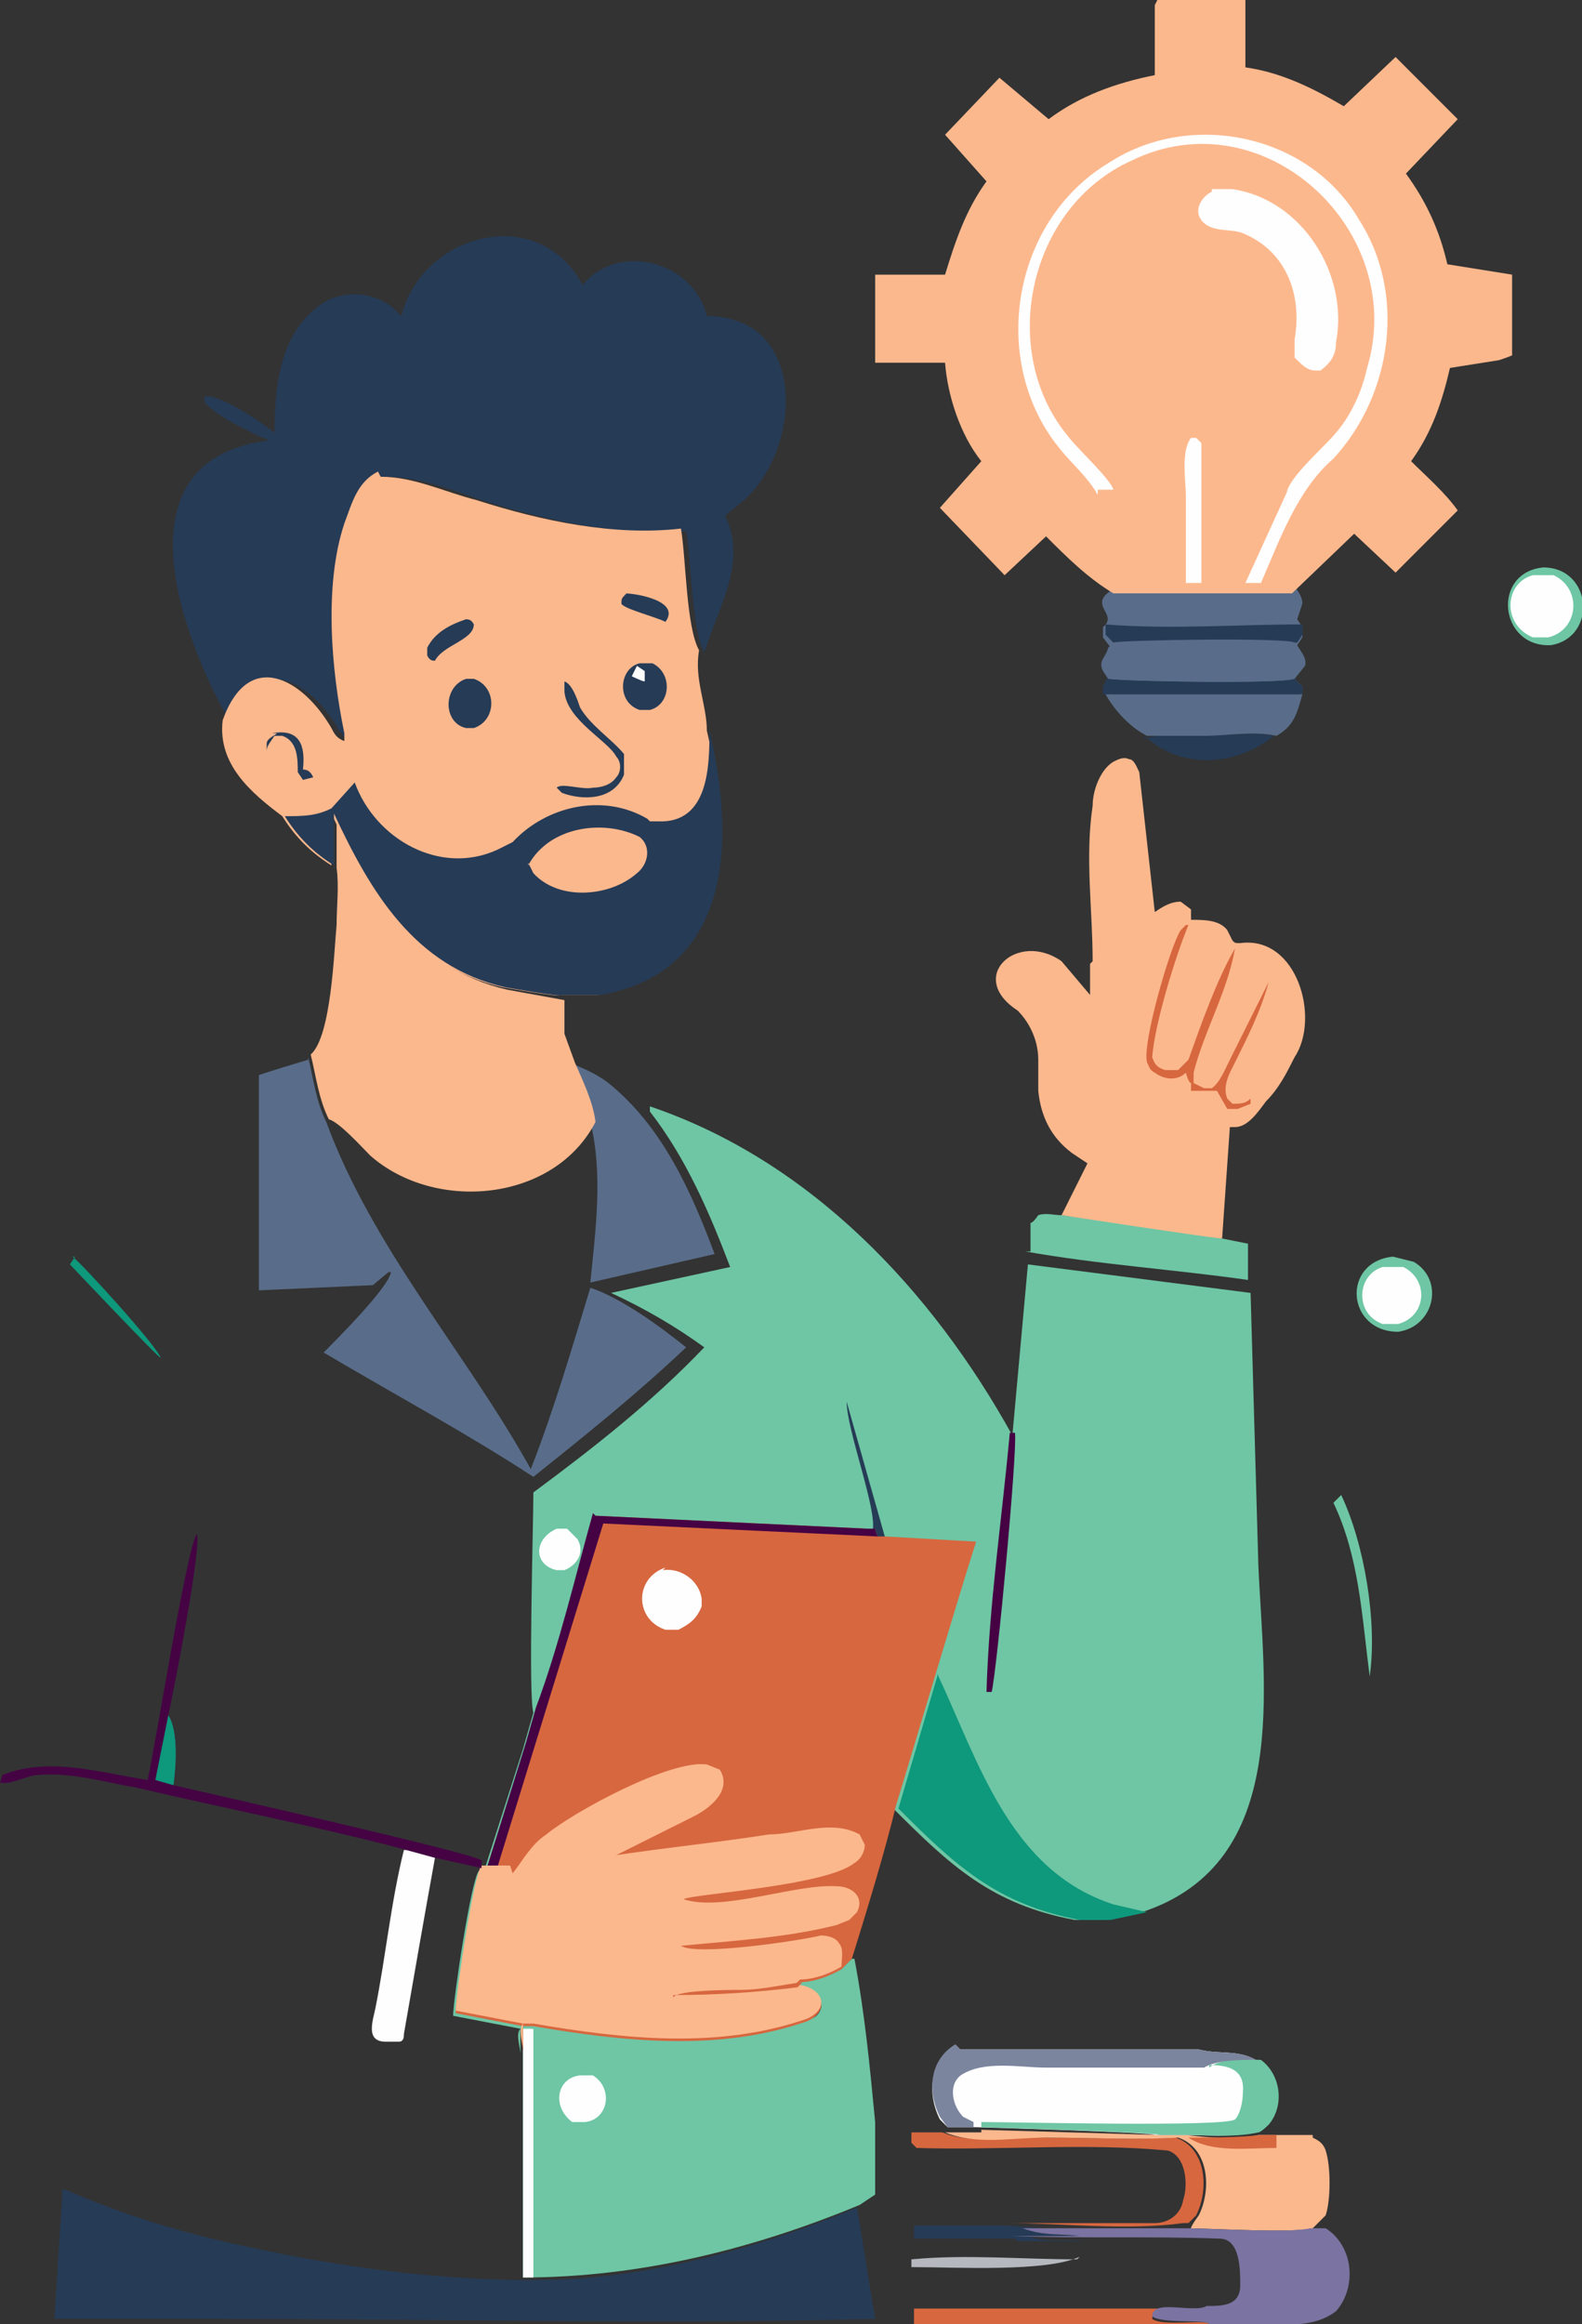
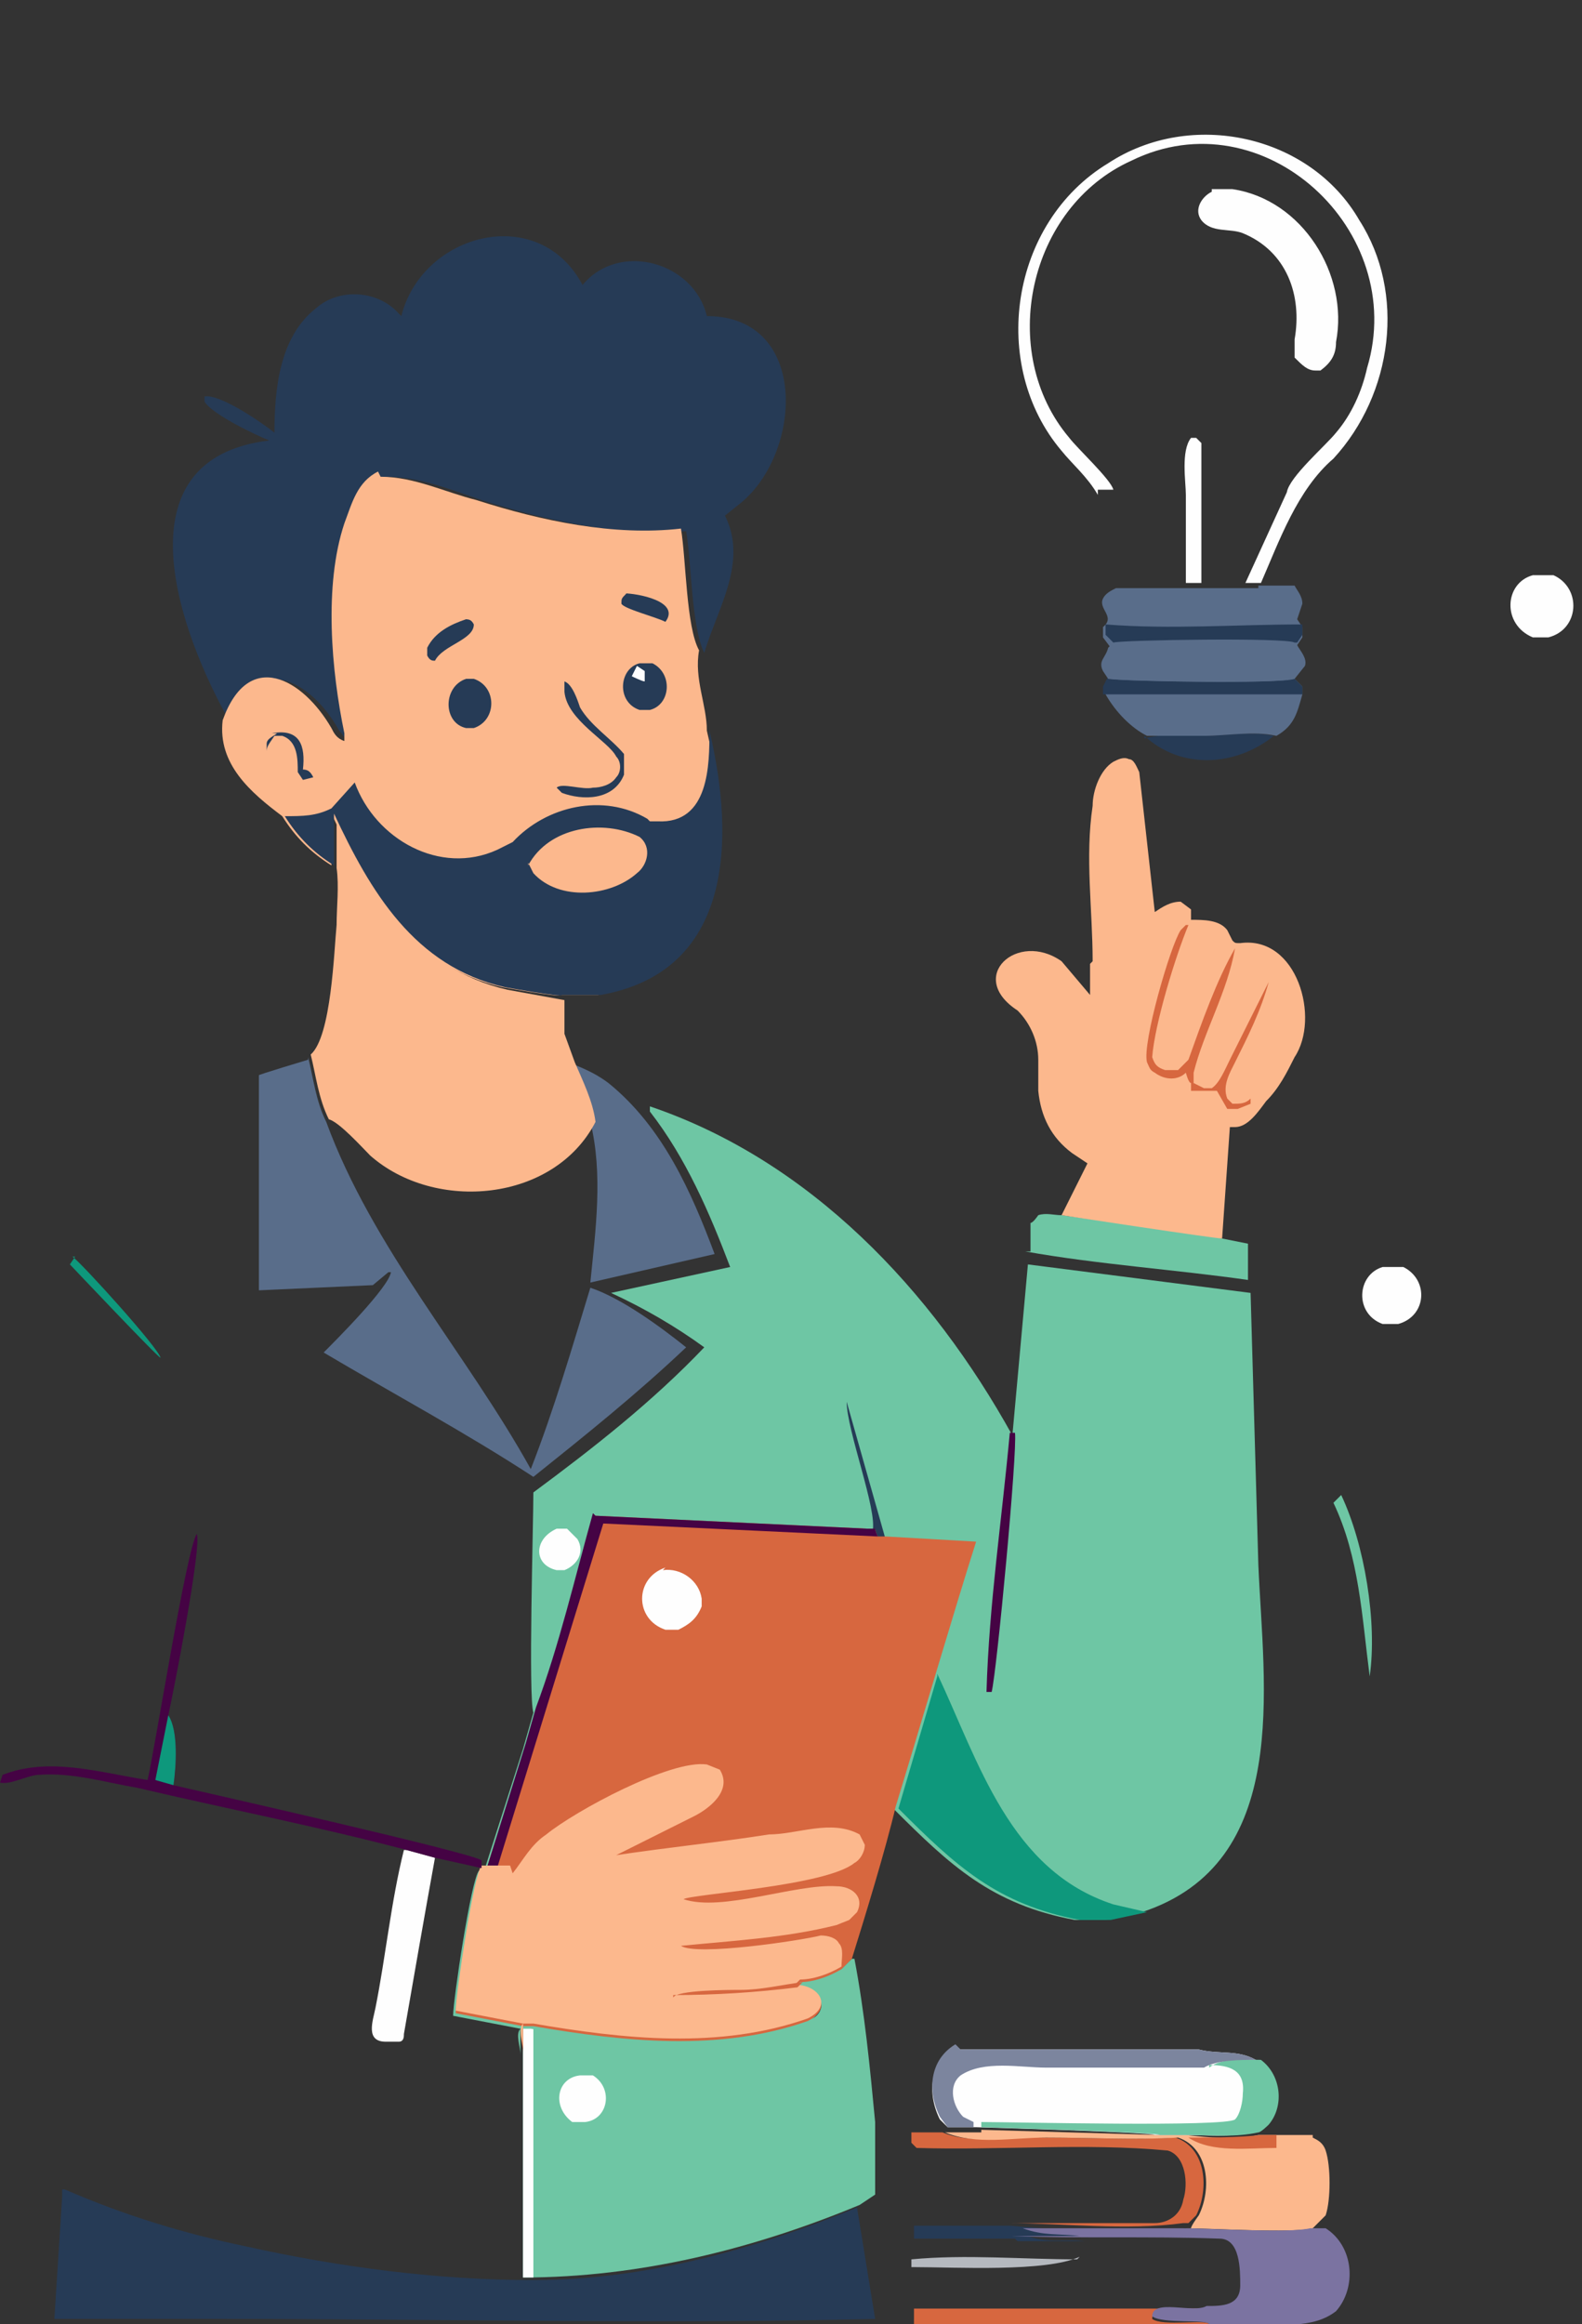
<svg xmlns="http://www.w3.org/2000/svg" id="a" data-name="Layer 1" viewBox="0 0 61.1 89.7">
  <rect x="0" y="0" width="61.1" height="89.7" fill="#333333" stroke="none" />
  <defs>
    <style>
      .b {
        fill: #7c859e;
      }

      .b, .c, .d, .e, .f, .g, .h, .i, .j, .k, .l {
        stroke-width: 0px;
      }

      .c {
        fill: #fefefe;
      }

      .d {
        fill: #6ec6a4;
      }

      .e {
        fill: #7b73a1;
      }

      .f {
        fill: #fcb88d;
      }

      .g {
        fill: #0e987c;
      }

      .h {
        fill: #d7673f;
      }

      .i {
        fill: #b5b9bf;
      }

      .j {
        fill: #450344;
      }

      .k {
        fill: #596d8a;
      }

      .l {
        fill: #263b56;
      }
    </style>
  </defs>
  <path class="i" d="M41.7,87.1h0s0,0,0,0c-1.3.6-4.8.4-6.4.4h-.1c0,0,0-.3,0-.3,2.1-.2,4.3,0,6.4,0Z" />
  <path class="l" d="M39.2,86.4h-3.9s0-.1,0-.1v-.4s3.7,0,3.7,0l2.4.2h.2c0,.1,0,.2,0,.2h-1.9c.8.3,1.4.1,2.2.2h-2.6Z" />
  <path class="l" d="M44.2,28.5h0c.7-.2,1.5-.1,2.2-.1.9,0,1.9-.2,2.8,0-1.5,1.2-3.6,1.3-5,0Z" />
  <path class="h" d="M35.3,89.5v-.4c.1,0,11.3,0,11.3,0-.5.3-2.1-.3-2.1.4.4.3,2.1,0,2.2.2h-2.1c0,0-9.3,0-9.3,0v-.2Z" />
-   <path class="d" d="M53.8,48.5l.8.2c1.2.7.8,2.5-.6,2.7-2,0-2.2-2.7-.2-2.9Z" />
+   <path class="d" d="M53.8,48.5l.8.2Z" />
  <path class="c" d="M53.5,48.9h.7c1,.5.9,1.9-.2,2.2h-.6c-1.1-.4-1-1.9,0-2.2Z" />
-   <path class="d" d="M59.6,21.9c1.9,0,2.1,2.7.3,3-2,.1-2.3-2.8-.3-3Z" />
  <path class="c" d="M59.4,22.2h.6c1.1.5,1,2.1-.2,2.4h-.6c-1.2-.5-1.1-2.1,0-2.4Z" />
  <path class="h" d="M38.9,85.8c1.9,0,3.8,0,5.7,0,.5,0,1-.3,1.1-.9.2-.6.1-1.7-.6-1.9-3.2-.3-6.5,0-9.7-.1l-.2-.2v-.4s1.2,0,1.2,0c1.2.5,2.6.1,3.9.2,1.7,0,3.4.1,5.1,0,1.2.4,1.3,2,.8,3l-.3.3h-.2c-2.2.3-4.7,0-6.8,0Z" />
  <path class="d" d="M39.8,48.3v-1.1c.1,0,.3-.3.3-.3.3-.1.6,0,.9,0,0,0,5.9.8,6.2.9l1,.2h0s0,1.4,0,1.4c-2.8-.4-5.8-.6-8.6-1.1Z" />
  <path class="k" d="M42.8,26.1c.6.1,6.6.2,7.1,0l.4.4v.3s0,0,0,0c-.2.7-.3,1.2-1,1.6h0c-.9-.2-1.9,0-2.8,0-.7,0-1.5,0-2.2,0h0c-.6-.3-1.2-.9-1.6-1.6v-.3s.2-.4.2-.4Z" />
  <path class="l" d="M42.8,26.1c.6.1,6.6.2,7.1,0l.4.4v.3s0,0,0,0h-7.7s0-.3,0-.3l.2-.4Z" />
  <path class="f" d="M37.9,82.2l6.9.2h1c.9.1,1.9.2,2.8,0h1.1s.6,0,.6,0h.4c0,.1,0,.1,0,.1.2.1.4.2.5.5.2.6.2,1.9,0,2.5l-.5.5c-.8.2-3.9,0-4.9,0h.2c0-.1.3-.5.3-.5.5-1,.4-2.6-.8-3-1.7.1-3.4,0-5.1,0-1.3,0-2.7.3-3.9-.2h.3s1.1,0,1.1,0Z" />
  <path class="h" d="M48.6,82.4h1.1s-.4,0-.4,0v.2s0,.3,0,.3c-1.1,0-2.5.2-3.4-.4.9,0,1.9,0,2.8-.1Z" />
  <path class="e" d="M45.7,86c1,0,4.1.2,4.9,0h.6c1.1.7,1.2,2.3.4,3.2-.9.7-2.2.5-3.3.5-1.2,0-2.5,0-3.7,0h2.1c-.1-.2-1.8,0-2.2-.3,0-.7,1.6-.1,2.1-.4.6,0,1.3,0,1.3-.8,0-.6,0-1.8-.8-1.8-2.7-.1-5.4,0-8-.1h2.6c-.8-.1-1.4,0-2.2-.3h1.9s0,0,0,0h-.2c1.4,0,3,0,4.5,0Z" />
  <path class="k" d="M22.2,41.1c.5.2.9.4,1.3.7,2.1,1.7,3.2,4.2,4.1,6.6l-4.8,1.1c.2-2,.5-4.2,0-6.2,0-.8-.5-1.6-.8-2.3Z" />
  <path class="k" d="M48.6,22.6h1.4c.1.2.3.4.3.7l-.2.6.2.3v.4c0,0-.2.3-.2.3.1.2.4.5.3.8l-.4.5c-.5.2-6.5.1-7.1,0l-.2-.3c-.2-.4.1-.5.2-.9h0c0,0-.3-.4-.3-.4v-.4c.5-.4-.2-.7,0-1.1.1-.2.3-.3.5-.4h.5c1.5,0,3.4,0,5,0Z" />
  <path class="l" d="M42.7,24.1c2.5.2,5.1,0,7.6,0v.4c0,0-.2.3-.2.3h-.1c-.3-.2-6.7-.1-7,0l-.3-.3v-.4Z" />
  <path class="k" d="M42.9,24.9c.4-.1,6.7-.2,7,0h.1c.1.3.4.5.3.8l-.4.5c-.5.2-6.5.1-7.1,0l-.2-.3c-.2-.4.1-.5.2-.9h0Z" />
  <path class="c" d="M37.1,79.1c2.1,0,5.3,0,7.5,0h.3s1.4,0,1.4,0h0c.8.2,1.5,0,2.2.4h0c.8.6.9,1.8.3,2.5,0,0-.3.3-.4.3-.9.2-1.8.1-2.8.1h-1c0-.1-6.9-.3-6.9-.3h-1.1s-.3-.3-.3-.3c-.5-1-.4-2.2.6-2.8Z" />
  <path class="d" d="M46.7,79.8c.5-.4,1.4-.3,2-.3.8.6.9,1.8.3,2.5,0,0-.3.3-.4.3-.9.2-1.8.1-2.8.1h-1c0-.1-6.9-.3-6.9-.3v-.2c1.3,0,9.4.2,9.8-.1.2-.2.3-.7.3-1,.1-.9-.5-1.1-1.3-1.1Z" />
  <path class="b" d="M37.1,79.1c2.1,0,5.3,0,7.5,0h.3s1.4,0,1.4,0h0c.8.2,1.5,0,2.2.4h0c-.6,0-1.5,0-2,.3-2,0-4.1,0-6.1,0-1,0-2.4-.3-3.3.3-.5.4-.3,1.2.1,1.6l.4.2v.2c0,0-1,0-1,0l-.3-.4c-.5-1-.4-2.2.6-2.8Z" />
  <path class="k" d="M11.9,40.8c.2.8.3,1.7.7,2.5,1.8,4.9,5.4,8.9,7.9,13.4.9-2.3,1.6-4.7,2.3-7,1.2.4,2.7,1.5,3.7,2.3-1.9,1.8-3.9,3.4-5.9,5-2.6-1.7-5.4-3.2-8.1-4.8.5-.5,2.5-2.5,2.6-3.1h0c0,0-.1,0-.1,0l-.6.5-4.4.2v-8.3c-.1,0,1.9-.6,1.9-.6Z" />
  <path class="f" d="M13,31.5c1.3,3,3.1,5.9,6.6,6.7l2.2.4v1.3s.4,1.1.4,1.1c.3.7.7,1.5.8,2.3-1.6,3.1-6.2,3.5-8.7,1.3-.3-.3-1.2-1.3-1.6-1.4h0c-.4-.8-.5-1.7-.7-2.5h0c.8-.7.9-4,1-5,0-.7.1-1.5,0-2.2v-2Z" />
  <path class="l" d="M2.4,84.8v-.3s.1,0,.1,0c2.3,1,4.6,1.7,7,2.2,3.6.8,7.4,1.3,11.1,1.3,4.3,0,8.6-1.2,12.5-2.8l.7,4.3c-8.3.2-16.8,0-25.1,0-.9,0-6.3,0-6.6,0l.3-4.7Z" />
  <path class="f" d="M42.2,37.1c0-2-.3-4,0-6,0-.6.3-1.4.8-1.7.2-.1.4-.2.6-.1.2,0,.3.3.4.5l.6,5.4c.3-.2.6-.4,1-.4l.4.3v.4c.5,0,1.1,0,1.4.4l.2.4c.1.1.1.1.3.1,2.2-.3,3.1,2.9,2.1,4.4-.3.6-.6,1.2-1.1,1.7-.3.4-.7,1-1.2,1h-.2s-.3,4.3-.3,4.3c-.3,0-6.2-.9-6.2-.9l1-2-.6-.4c-.8-.6-1.2-1.4-1.3-2.4v-1.2c0-.7-.3-1.4-.8-1.9-2-1.3,0-3.1,1.7-1.9l1.1,1.3v-1.2Z" />
  <path class="h" d="M44.6,41.4c-.2-.1-.2-.2-.3-.4-.2-.7.9-4.5,1.3-5.1l.2-.2h.1c-.5,1.2-1.3,3.8-1.4,5.1.1.3.2.4.5.5h.5s.4-.4.4-.4c.5-1.4,1.1-3.1,1.8-4.3-.3,1.7-1.2,3.2-1.6,4.8,0,.2,0,.3,0,.4l.4.2h.3c.3-.2.5-.7.7-1.1l1.5-3c-.3,1.1-.8,2.1-1.3,3.1-.2.4-.5.9-.3,1.4l.2.2c.3,0,.5,0,.7-.2v.2c0,0-.5.2-.5.2h-.4s-.4-.7-.4-.7h-.1c-.3,0-.5,0-.9,0v-.3c-.1,0-.2-.4-.2-.4h0c0,0,0,0,0,0-.3.3-.8.3-1.2,0Z" />
  <path class="d" d="M33,75.6c.4,2.1.6,4.2.8,6.3v2.8c0,0-.6.4-.6.4-4.1,1.7-8.5,2.8-13,2.8v-8.7c0-.3,0-.7,0-1h.4c3.5.6,7.2,1,10.6-.2,1-.4.4-1.4-.5-1.3l.2-.2c.5,0,1.2-.2,1.6-.5l.4-.4Z" />
  <path class="c" d="M22.5,80.1h.4c.8.5.6,1.7-.3,1.8h-.5c-.8-.6-.6-1.7.3-1.8Z" />
  <path class="c" d="M20.2,79.2c0-.3,0-.7,0-1h.4s0,9.7,0,9.7h-.4s0-8.7,0-8.7Z" />
  <path class="l" d="M15.5,12.2c.8-3.2,5.3-4.4,7-1.2,1.4-1.7,4.3-.9,4.8,1.2,4,0,3.7,5.4,1.2,7.3l-.5.4c.9,1.8-.3,3.6-.8,5.3-.5-1-.5-3.6-.7-4.7h0c-2.6.2-5.4-.4-7.9-1.2-1.2-.4-2.4-.9-3.7-.9-.8.4-1,1.2-1.3,2-.8,2.4-.5,5.6,0,8.1v.2s0,0,0,0c-.2,0-.3-.3-.5-.5-1.1-2-3.3-3.1-4.2-.3-2-3.5-4.4-10.2,1.5-10.9-.5-.2-2.2-1-2.5-1.5v-.2s0,0,0,0c.6-.1,2.2,1,2.7,1.4h0c0-1.7.2-3.7,1.6-4.8.9-.8,2.4-.7,3.2.2Z" />
  <path class="d" d="M51.8,57.7c.9,1.9,1.4,4.9,1.1,7h0c-.3-2.3-.4-4.6-1.4-6.7l.3-.3Z" />
  <path class="f" d="M14.7,18.4c1.3,0,2.5.6,3.7.9,2.5.8,5.3,1.4,7.9,1.1h0c.2,1.2.2,3.8.7,4.7-.2,1.1.3,2.1.3,3.1,1,4.2.9,9.3-4.2,10.2h-1.5c0,.1-2.2-.3-2.2-.3-3.5-.8-5.2-3.7-6.6-6.7v2c-.8-.5-1.4-1.1-1.9-1.9-1.2-.9-2.5-2-2.3-3.7,1-2.8,3.1-1.6,4.2.3.1.2.2.4.5.5h0c0,0,0-.3,0-.3-.5-2.4-.8-5.7,0-8.1.3-.8.5-1.6,1.3-2Z" />
  <path class="l" d="M10.5,28.3c1.1-.2,1.3.5,1.2,1.4.2,0,.3.1.4.3h0c0,0-.4.1-.4.1l-.2-.3c0-.5,0-1.2-.6-1.4h-.3c-.2.3-.3.4-.3.6h0s0,0,0,0v-.3c0-.2.3-.3.4-.4Z" />
  <path class="l" d="M24.1,22.9c.5,0,2.2.3,1.6,1.1-.4-.2-1.6-.5-1.7-.7,0-.2,0-.2.2-.4Z" />
  <path class="l" d="M17.9,23.9c.2,0,.3,0,.4.2,0,.6-1.2.8-1.5,1.4h0c-.1,0-.2,0-.3-.2v-.3c.3-.6.9-.9,1.5-1.1Z" />
  <path class="l" d="M24.8,25.6h.4c.8.4.7,1.6-.1,1.8h-.4c-.9-.3-.8-1.6,0-1.8Z" />
  <path class="c" d="M24.6,25.7l.3.2v.4c-.1,0-.5-.2-.5-.2l.2-.4Z" />
  <path class="l" d="M18,26.2h.3c.9.3.9,1.6,0,1.9h-.3c-.9-.2-.9-1.6,0-1.9Z" />
  <path class="l" d="M21.8,26.3c.3.1.5.7.6,1,.4.7,1.2,1.2,1.7,1.8v.8c-.4,1-1.6,1-2.4.7l-.2-.2c.2-.2,1,.1,1.4,0,.3,0,.7-.1.9-.4.2-.2.2-.6,0-.8-.3-.6-1.9-1.4-2-2.5,0-.2,0-.2,0-.4Z" />
  <path class="l" d="M25.1,31.7h0s.3,0,.3,0c2,.1,2-2.2,2-3.5,1,4.2.9,9.3-4.2,10.2h-1.5c0,.1-2.2-.3-2.2-.3-3.5-.8-5.2-3.7-6.6-6.7v2c-.8-.5-1.4-1.1-1.9-1.9.7,0,1.2,0,1.8-.3l.9-1c.8,2.2,3.3,3.6,5.5,2.6l.6-.3c1.3-1.4,3.5-1.9,5.2-.9Z" />
  <path class="f" d="M20.4,33.4h0c.8-1.5,2.9-1.8,4.3-1.1.5.4.3,1.1-.1,1.4-1,.9-3,1.1-4,0l-.2-.4Z" />
-   <path class="f" d="M44.7,0h3.4s0,2.6,0,2.6c1.4.2,2.6.8,3.8,1.5l2-1.9,2.4,2.4-2,2.1c.8,1.1,1.3,2.2,1.6,3.5l2.5.4v3.1c.1,0-.5.2-.5.2l-1.9.3c-.3,1.3-.7,2.5-1.5,3.6.6.6,1.3,1.2,1.8,1.9l-2.4,2.4-1.6-1.5-2.4,2.3h-1.4c-1.6,0-3.4,0-5,0h-.5c-1-.6-1.8-1.4-2.6-2.2l-1.6,1.5-2.5-2.6,1.6-1.8c-.8-1-1.3-2.5-1.4-3.8h-2.7s0-3.4,0-3.4h2.7c.4-1.3.8-2.5,1.6-3.6l-1.6-1.8,2.1-2.2,1.9,1.6c1.2-.9,2.6-1.4,4.1-1.7v-.4c0,0,0-2.3,0-2.3Z" />
  <path class="c" d="M45.8,19.1c0-.5-.2-1.7.2-2.2h.2s.2.2.2.2c0,1.1,0,4.4,0,5.4h-.6s0-3.5,0-3.5Z" />
  <path class="c" d="M46.8,7.3h.8c2.7.4,4.5,3.3,4,5.9,0,.5-.2.8-.6,1.1h-.2c-.3,0-.5-.2-.8-.5v-.7c.3-1.7-.3-3.4-2-4.1-.5-.2-1.2,0-1.6-.5-.3-.4,0-.9.4-1.1Z" />
  <path class="c" d="M42.4,19.1h0c-.4-.7-1-1.2-1.4-1.7-2.8-3.3-2-8.8,1.8-11.1,3.2-2.1,7.8-1.1,9.7,2.2,1.8,2.8,1.3,6.7-1,9.2-1.4,1.2-2.1,3.2-2.8,4.8h-.6s1.6-3.5,1.6-3.5c.1-.6,1.5-1.8,1.9-2.3.6-.7,1-1.6,1.2-2.5,1.6-5.3-4-10.5-9.1-8-4,1.8-5.2,7.4-2.4,10.7.3.4,1.6,1.6,1.7,2h-.6Z" />
  <path class="d" d="M25.1,42.7c6.2,2.1,10.9,7.1,14,12.7l.6-6.6,8.6,1.1.3,10.5c.2,4.7,1.3,11.5-4.5,13.4l-1.4.3h-.4s-.8,0-.8,0c-3.2-.6-4.8-2.1-7-4.3-.4,1.7-1.2,4.3-1.7,5.9l-.4.4c-.5.3-1.1.5-1.6.5l-.2.2c.9,0,1.5.8.5,1.3-3.4,1.2-7.1.8-10.6.2h-.4c-.2.2,0,.7,0,1v-1s-2.6-.5-2.6-.5c0-.6.7-5.3,1-5.6h.2s1.5-4.7,1.5-4.7l.4-1.4c-.2-.6,0-7.3,0-8.5,2.3-1.7,4.6-3.5,6.6-5.6-1.1-.8-2.3-1.5-3.6-2.1l4.6-1c-.8-2.1-1.7-4.2-3.1-6Z" />
  <path class="l" d="M33.5,59.1h.2c.2-.8-1-3.9-1-5h0s1.5,5.3,1.5,5.3h-.3s-.1-.2-.1-.2h-.3Z" />
  <path class="c" d="M21.5,59h.4s.4.4.4.4c.3.5,0,1-.5,1.2h-.3c-.9-.2-.9-1.2,0-1.6Z" />
  <path class="j" d="M39,55.3h.2c.1.7-.7,9.2-.9,10h-.2c.1-3.4.6-6.7.9-10Z" />
  <path class="g" d="M36.2,64.6c1.6,3.4,2.8,7.6,6.8,8.9l1.3.3-1.4.3h-.4s-.8,0-.8,0c-3.2-.6-4.8-2.1-7-4.3l1.5-5.1Z" />
  <path class="h" d="M23,58.5l10.5.5h.3c0,.1.1.3.1.3h.3s3.5.2,3.5.2c-.8,2.5-2.3,7.6-3.1,10.2-.4,1.7-1.2,4.3-1.7,5.9l-.4.4c-.5.3-1.1.5-1.6.5l-.2.2c.9,0,1.5.8.5,1.3-3.4,1.2-7.1.8-10.6.2h-.4c-.2.2,0,.7,0,1v-1s-2.6-.5-2.6-.5c0-.6.7-5.3,1-5.6h.2s1.5-4.7,1.5-4.7l.4-1.4c.9-2.4,1.5-5,2.2-7.5Z" />
  <path class="c" d="M25.6,60.6c.7-.1,1.4.4,1.5,1.1v.3c-.2.5-.5.7-.9.9h-.5c-1.2-.4-1.2-2,0-2.4Z" />
  <path class="j" d="M23,58.5l10.5.5h.3c0,.1.1.3.1.3l-10.6-.5-4.1,13.3h-.4c0,0,1.5-4.8,1.5-4.8l.4-1.4c.9-2.4,1.5-5,2.2-7.5Z" />
  <path class="f" d="M19.8,72.3h0c.4-.5.7-1.1,1.3-1.5,1.1-.9,4.8-2.9,6.2-2.7l.5.2c.5.8-.4,1.5-1,1.8l-3,1.5c2-.3,4-.5,5.9-.8,1.1,0,2.4-.6,3.5,0l.2.4c0,.3-.2.6-.4.7-1.1.9-6.3,1.2-6.6,1.4,1.5.5,4.3-.6,5.9-.5.6,0,1.1.4.8,1l-.3.3-.5.2c-2,.5-4,.6-6,.8h0c.6.4,4.6-.2,5.4-.4.3,0,.6.1.7.3.2.2.1.6.1.9-.5.3-1.1.5-1.6.5l-.2.2c.9,0,1.5.8.5,1.3-3.4,1.2-7.1.8-10.6.2h-.4c-.2.2,0,.7,0,1v-1s-2.6-.5-2.6-.5c0-.6.7-5.3,1-5.6h.2s.4,0,.4,0h.5Z" />
  <path class="h" d="M26,77.1h0c.1-.3,2.2-.3,2.6-.3.8,0,1.6-.2,2.4-.3l-.2.2c-1.6.2-3.2.3-4.8.3Z" />
  <path class="g" d="M2.8,48.5c.4.3,3.3,3.5,3.4,3.9h0c0,.1-3.5-3.6-3.5-3.6l.2-.3Z" />
  <path class="c" d="M15.7,71.4l1.1.3c-.4,2.2-.8,4.5-1.2,6.8,0,.1,0,.3-.2.3h-.5c-.8,0-.5-.8-.4-1.3.4-2,.6-4.1,1.1-6.1Z" />
  <path class="j" d="M5.7,68.7c.3-1.3,1.5-8.9,1.9-9.5h0c.2.5-.9,6.1-1.1,7,.4.6.3,2,.2,2.7,1.3.3,11.5,2.6,11.9,2.9v.3c0,0-1.8-.4-1.8-.4l-1.1-.3c-3.4-.9-7-1.6-10.4-2.4-1.2-.2-2.5-.6-3.8-.5-.4,0-1.1.4-1.5.3h0c0,0,.1-.3.1-.3,1.8-.7,3.7-.1,5.6.2Z" />
  <path class="g" d="M6.5,66.2c.4.6.3,2,.2,2.7l-.7-.2.5-2.5Z" />
</svg>